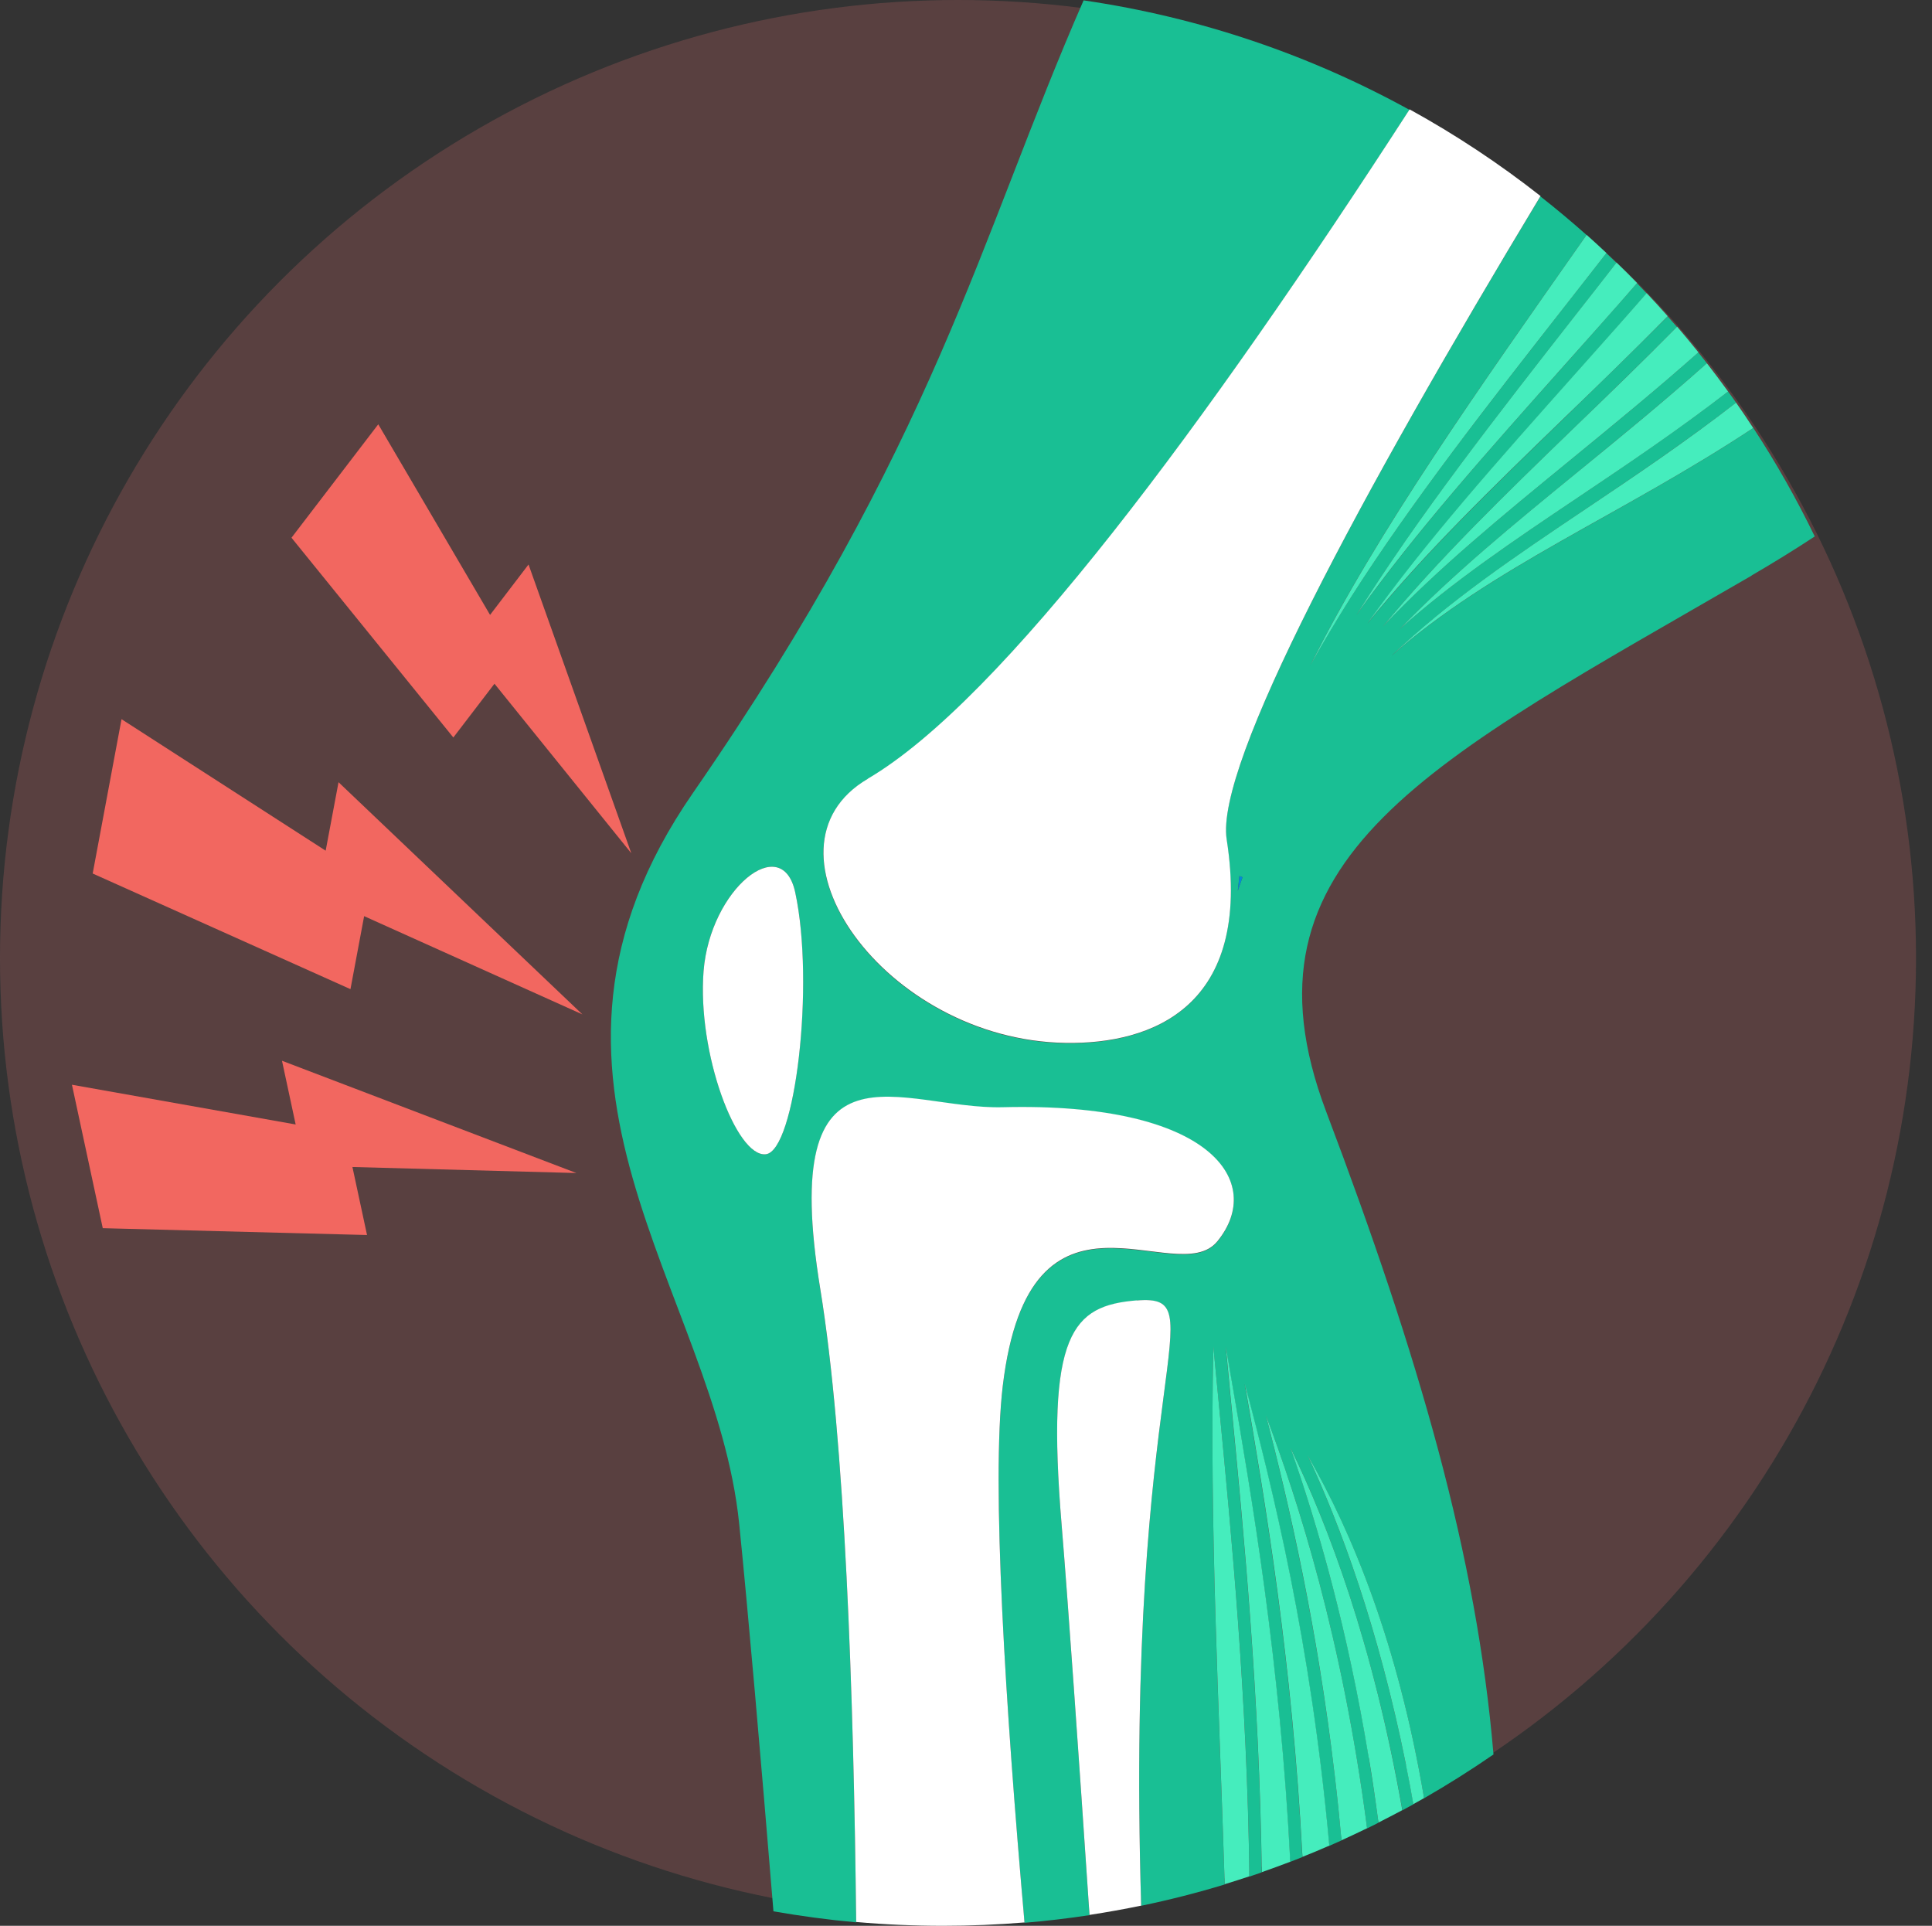
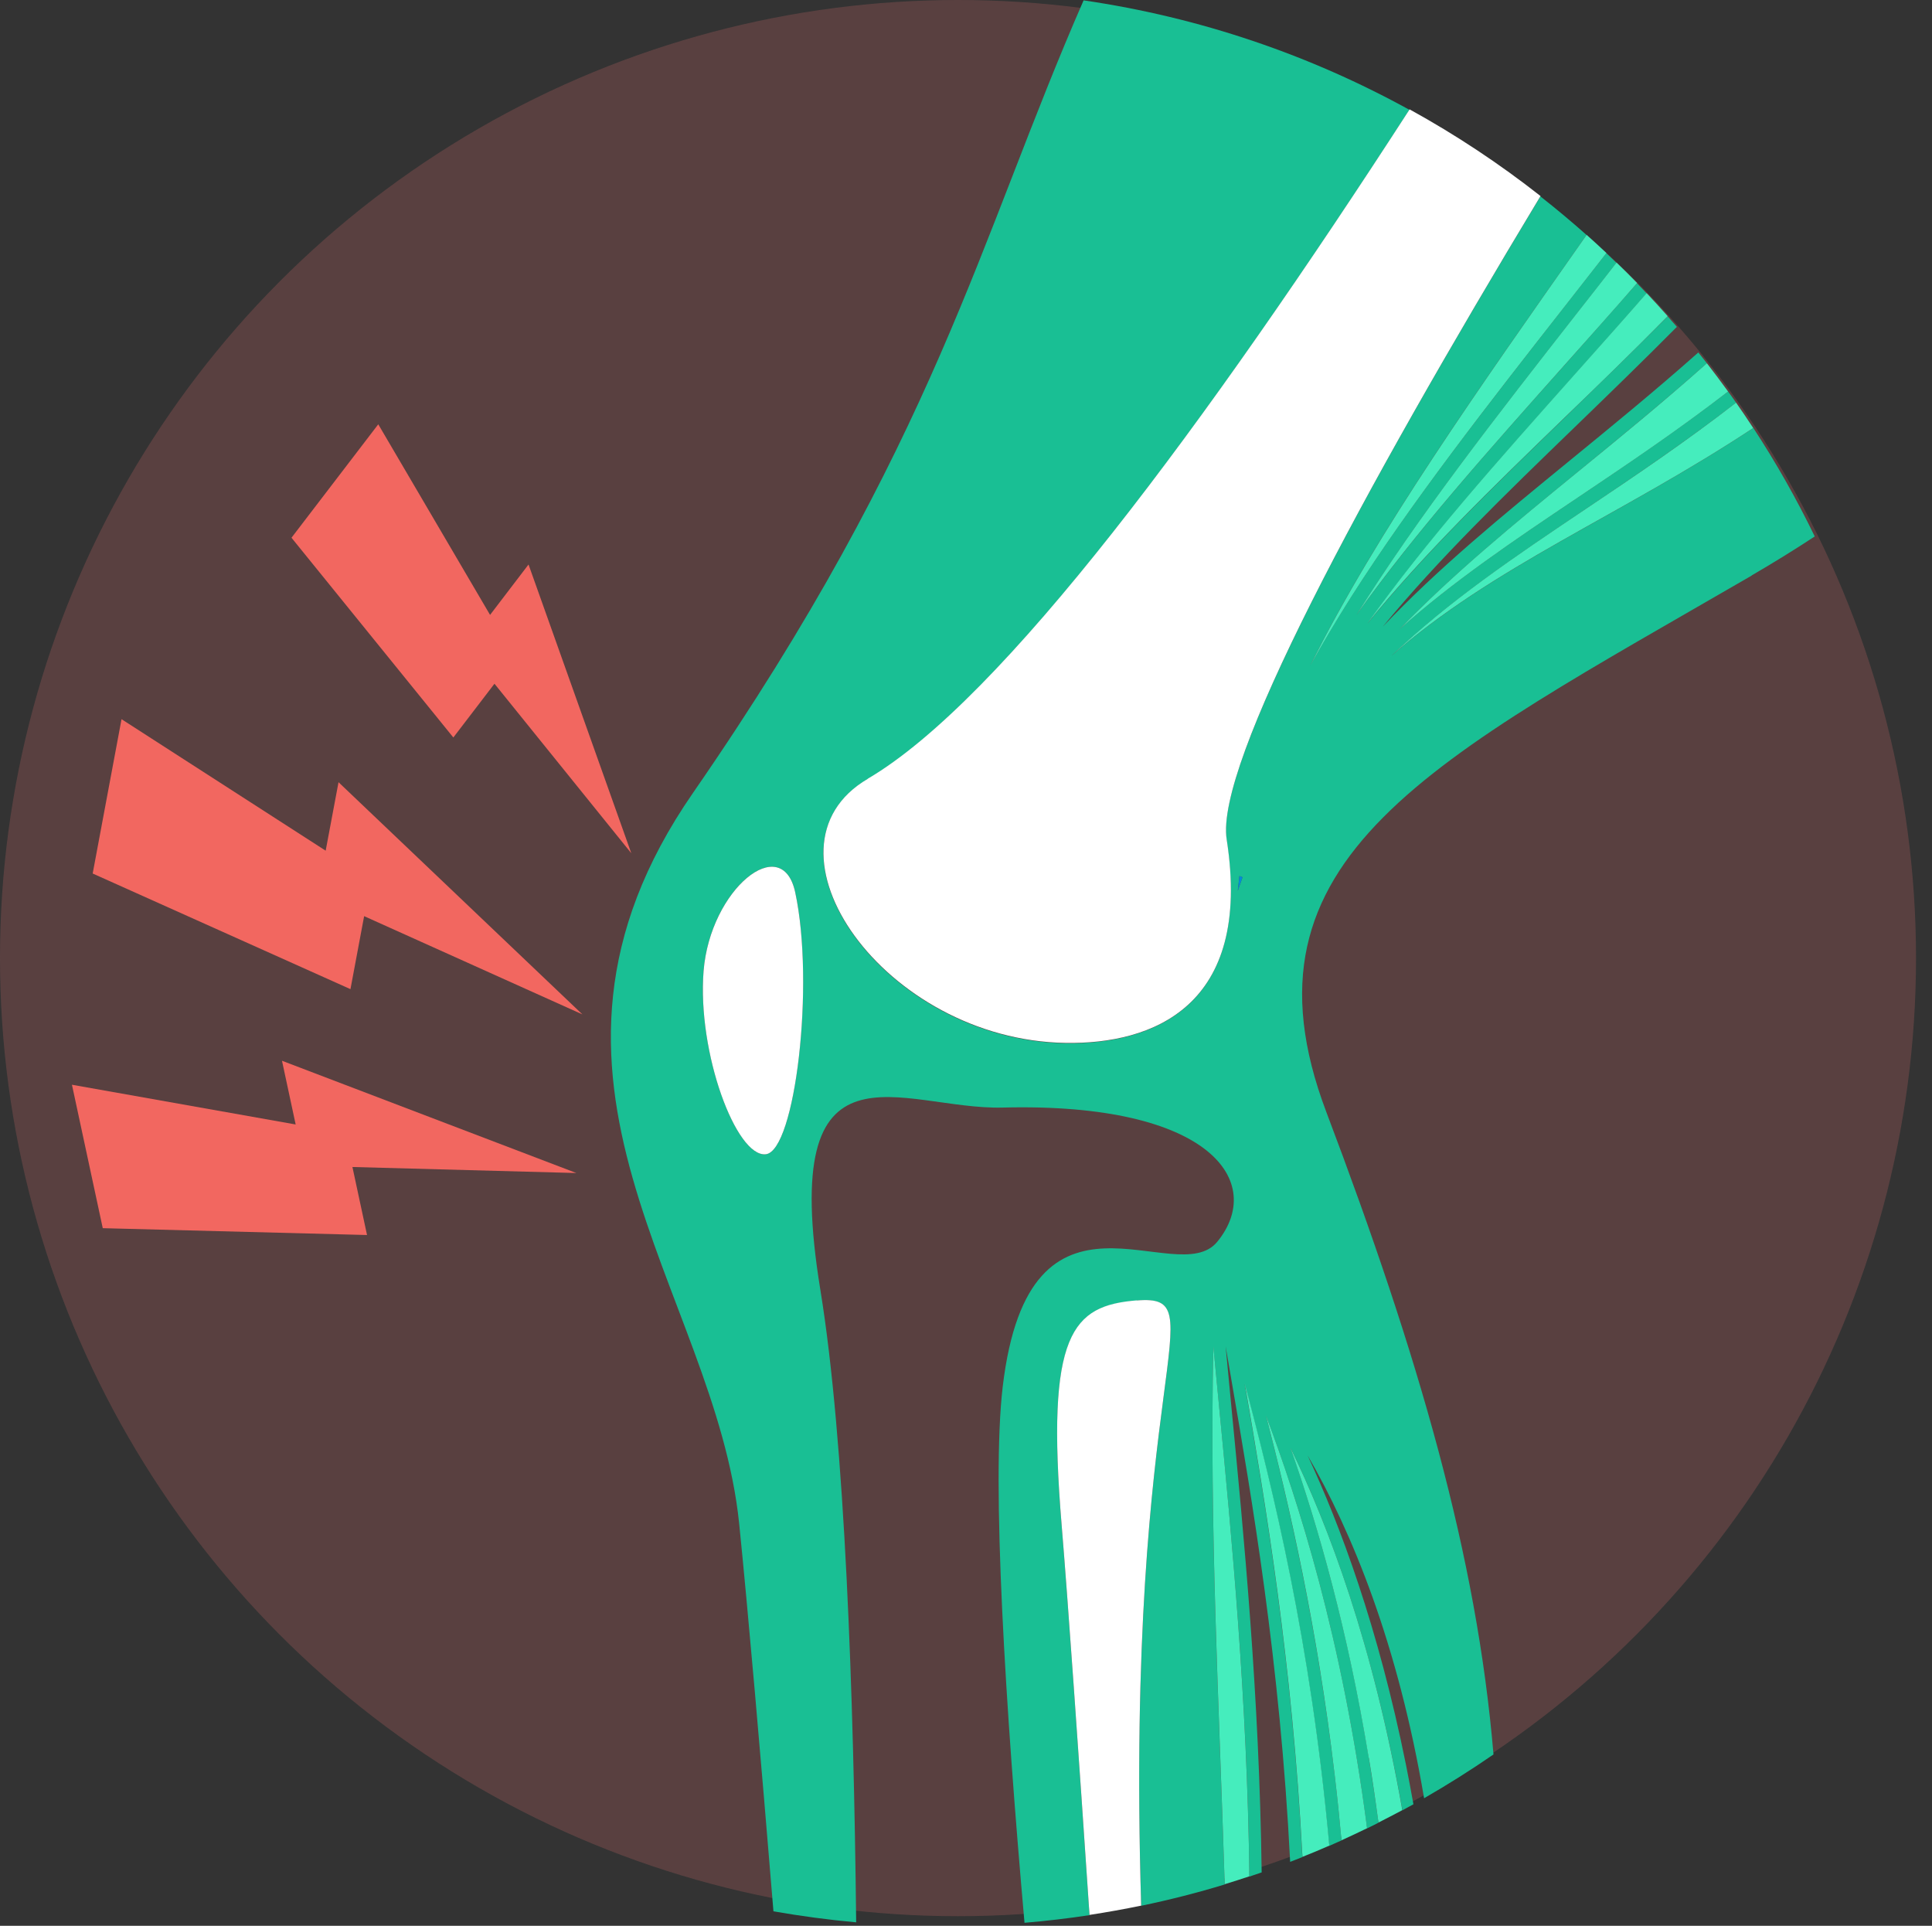
<svg xmlns="http://www.w3.org/2000/svg" id="Content" viewBox="0 0 166.76 166.21">
  <rect x="0" y="0" width="166.76" height="166.21" fill="#333333" stroke="none" />
  <defs>
    <style>
      .cls-1 {
        fill: #fff;
      }

      .cls-2 {
        fill: #ff7d7d;
        opacity: .19;
      }

      .cls-3 {
        fill: #008dd8;
      }

      .cls-4 {
        fill: #45edbd;
      }

      .cls-5 {
        fill: #f26760;
      }

      .cls-6 {
        fill: #19bf94;
      }
    </style>
  </defs>
  <circle class="cls-2" cx="82.69" cy="82.69" r="82.69" />
  <g>
    <g>
      <polygon class="cls-5" points="32.65 36.62 25.16 46.41 39.13 63.65 42.68 59.01 54.49 73.64 45.62 48.72 42.3 53.07 32.65 36.62" />
      <polygon class="cls-5" points="10.49 62.07 8 75.39 30.25 85.37 31.43 79.07 50.27 87.55 29.22 67.51 28.11 73.42 10.49 62.07" />
      <polygon class="cls-5" points="6.21 93.62 8.87 106 31.68 106.59 30.42 100.72 49.75 101.24 24.34 91.55 25.52 97.05 6.21 93.62" />
    </g>
    <g>
      <path class="cls-6" d="M151.2,49.66c1.86-1.08,3.67-2.2,5.44-3.36-1.57-3.24-3.34-6.37-5.3-9.36-11.38,7.53-22.53,11.99-31.28,19.7,4.97-4.75,10.71-8.61,16.85-12.74,4.12-2.77,8.49-5.71,12.94-9.15-.23-.32-.45-.64-.69-.96-4.37,3.37-8.71,6.29-12.92,9.12-5.57,3.74-10.81,7.26-15.46,11.42,4.6-4.77,9.89-9.09,15.51-13.69,3.53-2.89,7.25-5.93,11.04-9.29-.24-.31-.49-.62-.74-.93-3.73,3.31-7.44,6.34-11.06,9.3-5.89,4.82-11.41,9.33-16.18,14.37,4.79-5.82,10.5-11.35,16.6-17.25,2.83-2.74,5.78-5.6,8.79-8.63-.26-.3-.52-.6-.79-.9-2.98,3-5.94,5.87-8.83,8.68-6.3,6.1-12.19,11.8-17.1,17.84,5-7.03,11.23-14.02,17.91-21.51,2.04-2.29,4.11-4.62,6.2-7-.28-.29-.55-.58-.83-.87-2.11,2.4-4.2,4.76-6.26,7.07-6.69,7.5-12.92,14.5-17.96,21.56,5.29-8.47,12.12-17.2,19.15-26.19,1.09-1.39,2.19-2.79,3.29-4.21-.29-.28-.58-.56-.87-.83-1.13,1.45-2.25,2.88-3.36,4.3-6.94,8.87-13.49,17.24-18.68,25.39-1.3,2.05-2.48,4.01-3.53,5.92,5.7-11.47,14.57-23.96,23.86-37.18-1.29-1.15-2.62-2.26-3.98-3.33-15.58,25.84-28.1,49.08-27.09,55.53,2.27,14.52-6.52,17.66-13.87,17.56-15.72-.23-27.24-16.84-17.11-22.79,11.56-6.79,29.22-30.63,46.77-57.77-8.57-4.72-18.06-7.98-28.13-9.45-9.04,20.66-12.71,38.03-33.72,68.41-17.13,24.76,1.93,42.88,3.99,63.05.75,7.36,1.87,20.17,2.96,33.47,2.35.41,4.73.73,7.14.95-.21-19.65-.97-41.57-3.09-54.58-3.7-22.69,7.01-15.52,15.74-15.74,18.06-.46,22.69,6.48,18.52,11.58-3.53,4.32-16.21-6.95-18.52,12.5-.99,8.35.24,27.72,1.88,46.28,1.89-.16,3.76-.38,5.61-.66-.94-13.94-1.87-27.21-2.4-33.59-1.39-16.67.93-18.98,6.48-19.45,7.02-.58-1.04,5.79.38,52.23,2.45-.51,4.85-1.12,7.21-1.84-.5-15.56-1.32-30.96-.98-46.4.15,1.62.31,3.29.48,5.01,1.11,11.51,2.45,25.35,2.63,40.71.36-.12.71-.24,1.06-.36-.2-15.27-1.53-29.01-2.64-40.46-.16-1.69-.32-3.34-.47-4.94,0,0,0,0,0,0,.15.87.3,1.76.46,2.67,1.79,10.36,4.24,24.58,5.11,41.82.35-.13.7-.27,1.05-.41-.87-16.74-3.21-30.61-4.98-40.86,2.4,9,5.72,22.41,7.3,39.89.35-.15.71-.31,1.06-.47-.17-1.86-.36-3.72-.58-5.57-1.52-12.85-3.92-23.26-5.94-31.1,2.79,7.38,6.58,19.18,8.73,35.63.33-.16.66-.32.98-.49-.25-1.88-.53-3.74-.83-5.59-1.83-11.07-4.33-19.81-6.76-26.77,3.29,6.75,7.14,17,9.66,31.29.32-.17.64-.35.95-.52-.2-1.14-.42-2.27-.64-3.39-2.39-11.85-5.67-20.68-8.5-26.73,3.85,6.64,7.82,16.34,10.06,29.6,2.05-1.18,4.05-2.44,5.99-3.78-1.44-17.12-6.44-34.34-14.43-55.45-8.34-22.03,9.18-30.33,36.71-46.29ZM66.1,99.62c-2.54.28-5.93-8.76-5.37-15.82.57-7.06,6.77-12.09,7.91-6.78,1.69,7.91,0,22.32-2.54,22.6ZM106.84,76.88c.04-.42.09-.84.14-1.27l.27.1c-.14.38-.28.77-.41,1.17Z" />
      <path class="cls-1" d="M74.9,67.22c-10.14,5.95,1.39,22.56,17.11,22.79,7.34.11,16.14-3.03,13.87-17.56-1.01-6.45,11.51-29.68,27.09-55.53-3.55-2.79-7.32-5.29-11.3-7.48-17.55,27.14-35.2,50.98-46.77,57.77Z" />
-       <path class="cls-1" d="M86.55,119.64c2.32-19.45,14.99-8.19,18.52-12.5,4.17-5.09-.46-12.04-18.52-11.58-8.73.22-19.45-6.95-15.74,15.74,2.12,13,2.88,34.92,3.09,54.58,2.47.22,4.97.33,7.5.33,2.37,0,4.71-.1,7.03-.29-1.64-18.56-2.87-37.93-1.88-46.28Z" />
      <path class="cls-1" d="M98.12,112.23c-5.56.46-7.87,2.78-6.48,19.45.53,6.37,1.46,19.64,2.4,33.59,1.5-.23,2.99-.5,4.46-.8-1.42-46.44,6.64-52.81-.38-52.23Z" />
      <path class="cls-1" d="M60.73,83.8c-.56,7.06,2.82,16.1,5.37,15.82,2.54-.28,4.24-14.69,2.54-22.6-1.14-5.31-7.34-.28-7.91,6.78Z" />
      <path class="cls-3" d="M106.84,76.88c.13-.4.27-.78.41-1.17l-.27-.1c-.05.42-.1.85-.14,1.27Z" />
      <g>
        <path class="cls-4" d="M117.09,53.06c5.03-7.06,11.27-14.05,17.96-21.56,2.06-2.31,4.16-4.66,6.26-7.07-.58-.6-1.18-1.19-1.78-1.77-1.1,1.42-2.2,2.82-3.29,4.21-7.03,8.99-13.86,17.72-19.15,26.19Z" />
-         <path class="cls-4" d="M135.96,36.83c-6.1,5.9-11.81,11.43-16.6,17.25,4.77-5.04,10.29-9.55,16.18-14.37,3.61-2.96,7.33-5.99,11.06-9.3-.6-.75-1.22-1.49-1.84-2.22-3,3.04-5.96,5.9-8.79,8.63Z" />
        <path class="cls-4" d="M118.02,53.81c4.91-6.05,10.8-11.74,17.1-17.84,2.9-2.8,5.86-5.67,8.83-8.68-.6-.67-1.2-1.34-1.82-1.99-2.08,2.38-4.16,4.71-6.2,7-6.68,7.5-12.91,14.48-17.91,21.51Z" />
        <path class="cls-4" d="M120.05,56.64c8.75-7.72,19.89-12.17,31.28-19.7-.48-.74-.98-1.47-1.48-2.19-4.45,3.45-8.83,6.39-12.94,9.15-6.15,4.13-11.88,7.98-16.85,12.74Z" />
        <path class="cls-4" d="M116.62,51.53c5.19-8.15,11.74-16.53,18.68-25.39,1.11-1.42,2.23-2.86,3.36-4.3-.56-.53-1.13-1.05-1.71-1.57-9.29,13.23-18.16,25.72-23.86,37.18,1.06-1.9,2.23-3.87,3.53-5.92Z" />
        <path class="cls-4" d="M120.78,54.33c4.65-4.16,9.89-7.68,15.46-11.42,4.21-2.83,8.56-5.75,12.92-9.12-.6-.83-1.21-1.64-1.83-2.44-3.78,3.36-7.51,6.41-11.04,9.29-5.63,4.6-10.91,8.92-15.51,13.69Z" />
      </g>
      <g>
        <path class="cls-4" d="M118.15,151.71c.31,1.85.58,3.71.83,5.59.69-.35,1.38-.71,2.06-1.07-2.51-14.29-6.36-24.53-9.66-31.29,2.44,6.96,4.93,15.7,6.76,26.77Z" />
-         <path class="cls-4" d="M121.35,152.32c.23,1.12.44,2.25.64,3.39.31-.17.62-.35.93-.52-2.24-13.26-6.21-22.96-10.06-29.6,2.83,6.05,6.11,14.88,8.5,26.73Z" />
        <path class="cls-4" d="M104.73,116.22c-.34,15.44.49,30.84.98,46.4.71-.22,1.42-.44,2.13-.68-.19-15.37-1.52-29.21-2.63-40.71-.17-1.72-.33-3.39-.48-5.01Z" />
        <path class="cls-4" d="M112.42,160.26c.78-.31,1.55-.63,2.32-.97-1.58-17.48-4.9-30.89-7.3-39.89,1.77,10.25,4.11,24.12,4.98,40.86Z" />
-         <path class="cls-4" d="M105.8,116.18s0,0,0,0c.15,1.59.31,3.25.47,4.94,1.11,11.44,2.43,25.19,2.64,40.46.83-.29,1.65-.59,2.46-.9-.87-17.24-3.32-31.46-5.11-41.82-.16-.91-.31-1.8-.46-2.67Z" />
        <path class="cls-4" d="M115.21,153.26c.22,1.85.41,3.7.58,5.57.74-.34,1.48-.68,2.21-1.04-2.15-16.46-5.95-28.25-8.73-35.63,2.03,7.84,4.43,18.25,5.94,31.1Z" />
      </g>
    </g>
  </g>
</svg>